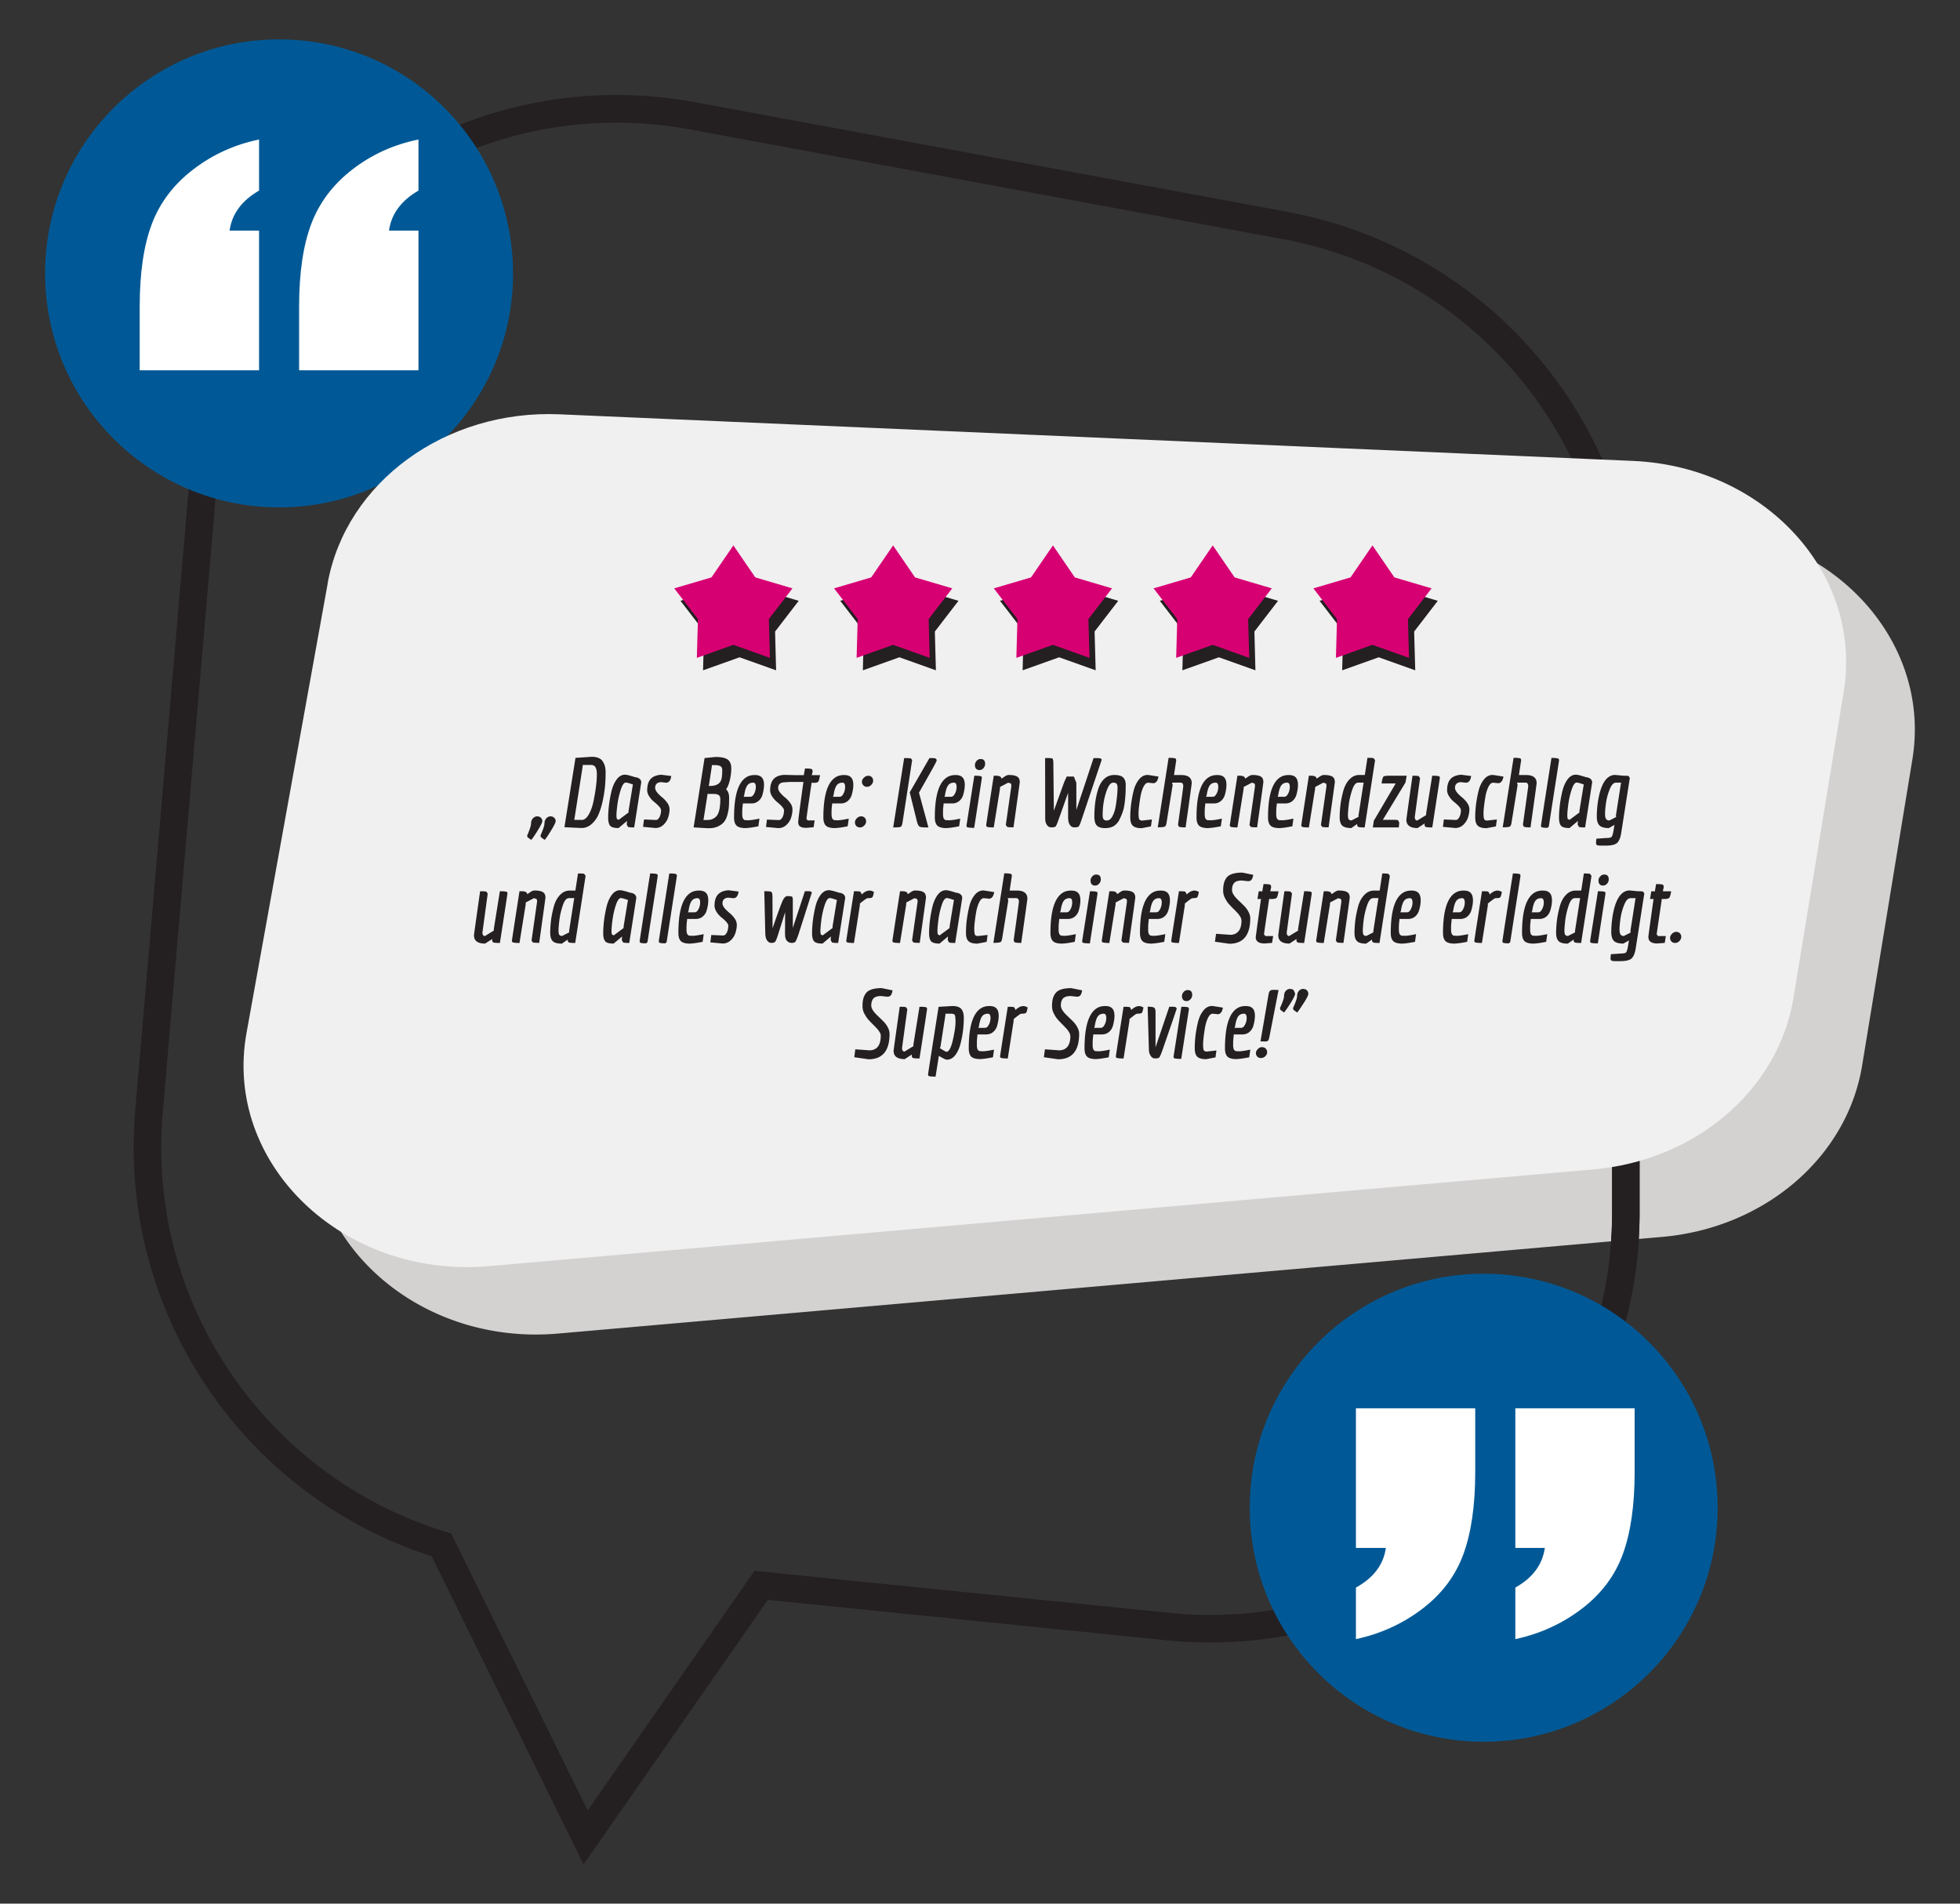
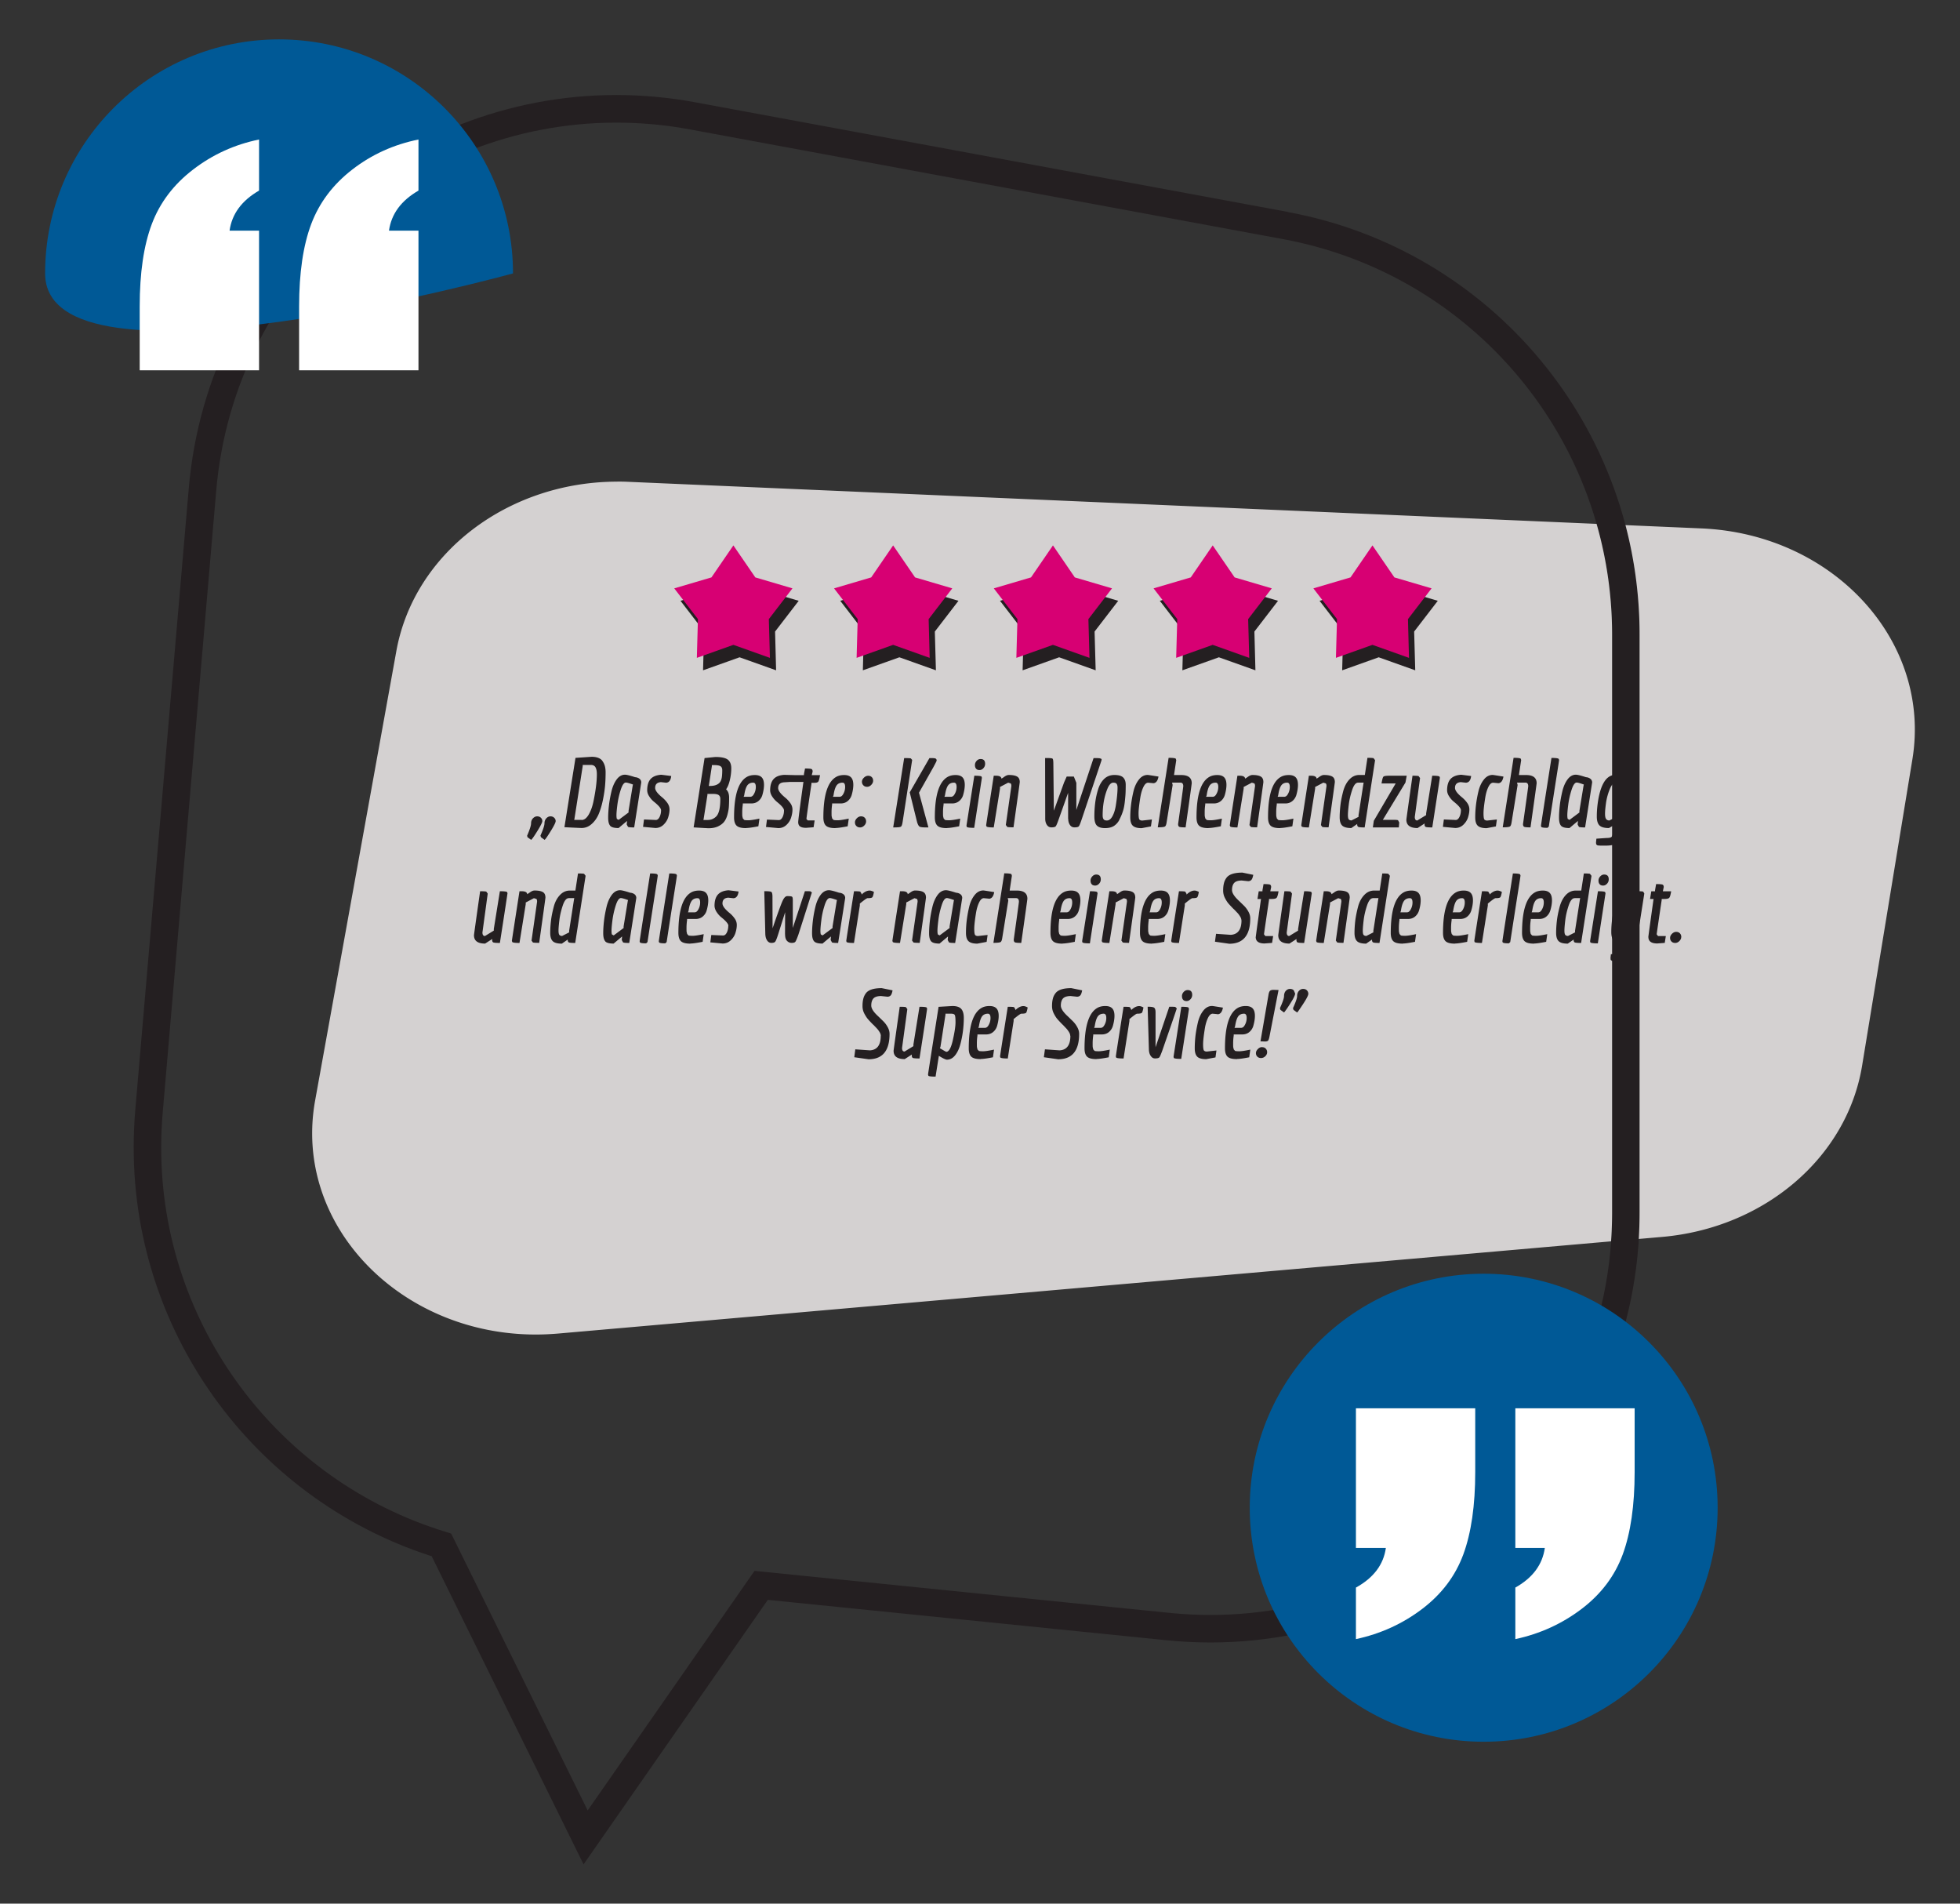
<svg xmlns="http://www.w3.org/2000/svg" id="Ebene_1" data-name="Ebene 1" viewBox="0 0 345 335">
  <rect x="0" y="0" width="345" height="335" fill="#333333" stroke="none" />
  <defs>
    <style>.cls-1{fill:#005996}.cls-2{fill:#fff}.cls-4{fill:#d70073}.cls-5{fill:#241f21}</style>
  </defs>
  <path d="m226.28 39.68.44-2.38L122.36 18c-4.66-.86-9.3-1.28-13.88-1.28-38.43 0-71.82 29.4-75.25 69.18l-9.42 109.46c-.19 2.2-.28 4.39-.28 6.57 0 33.46 22.06 62.64 53.46 72.25l.71-2.31-2.17 1.07 27.19 55.15 32.43-46.55 70.19 7.11c2.6.26 5.18.39 7.74.39 41.22 0 75.52-33.48 75.53-75.65V111.71c0-36.47-26.02-67.75-61.89-74.39l-.44 2.38-.44 2.38c33.57 6.21 57.93 35.49 57.93 69.63v101.68c0 19.75-8.02 37.43-20.88 50.21-12.86 12.77-30.53 20.6-49.81 20.6-2.39 0-4.81-.12-7.25-.37l-73.02-7.39-29.37 42.16-24.03-48.73-1-.31c-29.38-8.98-50.04-36.32-50.04-67.62 0-2.03.09-4.09.27-6.15l9.42-109.46c3.2-37.23 34.48-64.75 70.43-64.75 4.28 0 8.62.39 12.99 1.2l104.36 19.3.44-2.38Z" class="cls-5" />
  <path d="M302.34 265.33c0 22.74-18.44 41.18-41.18 41.18s-41.18-18.44-41.18-41.18 18.44-41.18 41.18-41.18 41.18 18.44 41.18 41.18" class="cls-1" />
  <path d="M108.67 84.76c-19.23 0-35.78 12.55-38.9 29.79l-14.3 79.11c-3.94 21.81 14.9 41.19 38.83 41.19 1.29 0 2.59-.06 3.91-.17l185.37-16.23c.12-1.68.18-3.38.18-5.09V111.68c0-6.73-.95-13.28-2.73-19.49l-170.45-7.4c-.64-.03-1.28-.04-1.92-.04m177.46 7.66a75.856 75.856 0 0 1 2.48 19.27v101.68c0 1.57-.05 3.12-.14 4.67l4.12-.36c18.03-1.58 32.54-14.01 35.19-30.14l8.85-53.9c3.41-20.76-13.83-39.63-37.11-40.64l-13.4-.58Z" style="fill:#d4d1d1" />
-   <path d="M281.04 92.19a70.745 70.745 0 0 1 2.72 19.49v101.68c0 1.71-.06 3.41-.18 5.09l4.88-.43c.09-1.54.14-3.1.14-4.67V111.67c0-6.63-.86-13.1-2.48-19.27l-5.08-.22Z" class="cls-5" />
-   <path d="M90.31 48.11c0 22.74-18.44 41.18-41.18 41.18S7.94 70.85 7.94 48.11 26.38 6.93 49.12 6.93 90.3 25.37 90.3 48.11" class="cls-1" />
-   <path d="m57.68 102.68-14.29 79.11c-4.15 22.98 16.99 43.28 42.73 41.02l194.37-17.02c18.03-1.58 32.54-14.01 35.19-30.14l8.85-53.9c3.41-20.76-13.83-39.63-37.11-40.64l-188.93-8.2c-20.03-.87-37.6 11.93-40.82 29.75" style="fill:#f0f0f0" />
+   <path d="M90.31 48.11S7.94 70.85 7.94 48.11 26.38 6.93 49.12 6.93 90.3 25.37 90.3 48.11" class="cls-1" />
  <path d="M52.65 65.16V53.92c0-5.89.71-10.72 2.13-14.49 1.42-3.77 3.84-6.98 7.25-9.61 3.41-2.64 7.29-4.39 11.63-5.27v8.99c-3.05 1.76-4.78 4.11-5.19 7.05h5.19v24.57H52.65Zm-28.06 0V53.92c0-5.89.71-10.72 2.13-14.49 1.42-3.77 3.85-6.98 7.29-9.61 3.44-2.64 7.3-4.39 11.59-5.27v8.99c-3.05 1.76-4.78 4.11-5.19 7.05h5.19v24.57h-21ZM287.73 247.83v11.24c0 5.84-.7 10.66-2.09 14.46-1.4 3.8-3.81 7-7.25 9.61-3.44 2.61-7.32 4.38-11.66 5.31v-9.07c3.05-1.71 4.78-4.03 5.19-6.98h-5.19v-24.57h21.01Zm-28.06 0v11.24c0 5.84-.7 10.66-2.09 14.46-1.4 3.8-3.81 7-7.25 9.61-3.44 2.61-7.32 4.38-11.66 5.31v-9.07c3.1-1.71 4.86-4.03 5.27-6.98h-5.27v-24.57h21Z" class="cls-2" />
  <path d="M95.13 147.05c.47-1.07.71-1.79.71-2.15s.11-.66.32-.89c.21-.23.46-.35.73-.35s.49.08.66.25c.17.16.26.36.26.59s-.3.84-.91 1.82c-.61.98-.96 1.47-1.05 1.47l-.63-.46-.09-.29Zm-2.34 0c.46-1.07.69-1.79.69-2.15s.11-.66.33-.89c.22-.23.47-.35.74-.35s.49.08.66.25c.17.16.25.36.25.59s-.31.84-.92 1.82c-.61.98-.97 1.47-1.06 1.47l-.63-.46-.07-.29ZM102.38 144.3c.46 0 .88-.32 1.25-.96.37-.64.65-1.42.84-2.35.39-1.89.59-3.46.59-4.73 0-.54-.08-.95-.24-1.23-.16-.28-.43-.42-.83-.42h-1.42v.2l-1.47 9.38-.04.09h1.32Zm3.66-10.37c.37.48.56 1.14.56 1.97s-.03 1.64-.1 2.41c-.07.77-.2 1.62-.39 2.53-.19.91-.44 1.72-.73 2.42-.3.7-.71 1.29-1.24 1.75-.52.47-1.12.7-1.79.7-.06 0-1.06-.04-3-.14l1.95-12.2 2.83-.19c.9 0 1.54.24 1.91.72M110.17 137.71c-.34 0-.64.44-.92 1.31-.28.88-.47 1.75-.58 2.61s-.16 1.47-.16 1.81.03.57.08.68l.31.16 1.74-1.3v-.29l.73-4.44.05-.19c-.67-.24-1.08-.35-1.26-.35m-2.75 7.61c-.24-.27-.36-.75-.36-1.43s.05-1.41.14-2.18c.09-.77.24-1.59.44-2.44.2-.85.51-1.55.92-2.11.41-.55.9-.83 1.46-.83.3 0 .9.15 1.78.44.31.02.57.12.78.28.2.16.3.38.3.65 0 .01-.41 2.65-1.24 7.91-.57 0-.92-.03-1.08-.09l-.23-.41v-.08l.05-.56-1.49 1.25c-.76 0-1.26-.14-1.49-.41M116.36 142.59c0-.33-.4-.81-1.2-1.46a3.75 3.75 0 0 1-.84-.92c-.26-.37-.39-.74-.4-1.12 0-.89.2-1.56.61-2.01.41-.44 1.04-.69 1.88-.74l1.74.22c-.09.77-.39 1.16-.91 1.18l-.9-.1c-.68.05-1.02.38-1.02 1.02 0 .44.42 1 1.26 1.68.31.26.61.57.87.93.26.36.4.75.4 1.18s-.08.88-.23 1.37c-.15.49-.43.93-.82 1.31-.39.38-.87.58-1.44.58l-2.17-.2.17-1.3 2.1.09c.26-.01.47-.19.64-.53.17-.35.26-.74.26-1.18M124.99 138.31c.73 0 1.28-.18 1.64-.54.27-.27.43-.73.47-1.39.02-.23.03-.51.03-.85s-.11-.57-.32-.7c-.22-.13-.61-.19-1.19-.19h-.32v.2l-.52 3.39-.03.08h.24Zm-.47 5.99c.41 0 .76-.08 1.05-.25.29-.16.52-.36.67-.58.15-.23.27-.52.36-.88.12-.51.19-1.17.19-1.98 0-.32-.09-.55-.28-.69-.19-.14-.52-.21-1.01-.21h-.98v.2l-.68 4.3-.04.09h.71Zm3.6-10.61c.4.32.6.83.6 1.52s-.09 1.39-.26 2.1c-.17.71-.39 1.24-.66 1.59.36.32.54.81.54 1.48s-.02 1.22-.05 1.64c-.03.42-.12.88-.26 1.39-.14.51-.34.92-.59 1.23s-.6.57-1.06.79c-.46.21-1.01.32-1.65.32-.17 0-1.05-.05-2.64-.15l1.93-12.2 1.9-.19c1.06 0 1.79.16 2.2.48M132.04 140.22c.25 0 .45-.13.61-.39.26-.41.39-.86.39-1.35s-.15-.75-.46-.75c-.48 0-.84.18-1.07.53-.23.36-.4.92-.51 1.69l-.1.27h1.14Zm-.73 5.51c-.79 0-1.34-.14-1.64-.42-.3-.28-.46-.77-.46-1.46 0-3.93.76-6.31 2.29-7.15.36-.2.82-.31 1.37-.31s.96.14 1.22.42c.26.28.39.71.39 1.31 0 .54-.1 1.15-.3 1.83-.13.42-.37.76-.7 1.03-.33.27-.75.41-1.24.41h-1.49v.19c-.07.5-.1.94-.1 1.32s0 .64.02.75l.09.38.24.26c.11.04.36.06.75.06s1.02-.1 1.93-.29l-.19 1.35c-1.02.2-1.73.3-2.15.3M140.81 145.43c-.21-.17-.31-.43-.31-.75s.3-2.67.91-7.01l.03-.07h-2.32l-1.13.07c-.68.05-1.02.38-1.02 1.02 0 .44.42 1 1.25 1.68.32.26.61.57.87.93.27.36.4.75.4 1.18s-.08.88-.23 1.37c-.15.49-.42.93-.82 1.31-.4.38-.88.57-1.44.57l-2.17-.2.17-1.3 2.1.09c.26-.01.48-.19.65-.53.17-.35.25-.74.25-1.18 0-.33-.4-.81-1.2-1.46-.3-.24-.58-.54-.84-.92-.25-.37-.39-.74-.4-1.12 0-.89.2-1.56.61-2.01.41-.45 1.03-.69 1.88-.74l1.98.05h1.48v-.19l.19-.98c.57 0 .94.03 1.1.08.16.05.24.21.24.47l-.12.47-.04.15h1.46c-.1.61-.2.99-.3 1.13-.1.15-.34.22-.73.22h-.48v.19c-.59 3.95-.88 6.01-.88 6.18l.24.25h1.2l-.18 1.2-1.32.1c-.51 0-.87-.09-1.08-.26M147.76 140.22c.25 0 .45-.13.61-.39.26-.41.39-.86.39-1.35s-.15-.75-.46-.75c-.48 0-.84.18-1.07.53-.23.36-.4.92-.51 1.69l-.1.27h1.14Zm-.73 5.51c-.79 0-1.34-.14-1.64-.42-.3-.28-.46-.77-.46-1.46 0-3.93.76-6.31 2.29-7.15.36-.2.82-.31 1.37-.31s.96.14 1.22.42c.26.28.39.71.39 1.31 0 .54-.1 1.15-.3 1.83-.14.42-.37.76-.7 1.03-.33.27-.75.41-1.24.41h-1.49v.19c-.07.5-.1.94-.1 1.32s0 .64.02.75l.09.38.24.26c.11.04.36.06.75.06s1.02-.1 1.93-.29l-.19 1.35c-1.02.2-1.73.3-2.15.3M153.69 137.38c0 .27-.11.51-.33.74-.22.23-.46.34-.73.34s-.49-.08-.65-.25c-.17-.17-.26-.38-.26-.64s.12-.5.35-.72c.23-.22.48-.33.75-.33s.47.08.63.24c.16.16.24.37.24.64m-1.24 7.15c0 .27-.11.51-.33.73-.22.22-.46.33-.73.33s-.48-.08-.65-.25c-.17-.17-.25-.38-.25-.64s.11-.49.33-.72c.22-.22.47-.34.74-.34s.49.08.65.25c.16.16.24.38.24.64M163.04 145.61c-.6 0-.98-.04-1.15-.13-.17-.08-.32-.35-.46-.79l-1.3-5.25 3.47-6.03h.2c.3 0 .52 0 .63.02.3.02.44.16.44.41 0 .08-.2.47-.59 1.19l-2.52 4.47 1.66 6.11h-.37Zm-5.47 0h-.35l1.93-12.2h.29c.43 0 .72.02.88.05l.24.27s-.56 3.66-1.68 10.91c-.07.45-.16.73-.29.82-.12.1-.46.14-1.02.14M167.38 140.22c.25 0 .45-.13.61-.39.26-.41.39-.86.39-1.35s-.15-.75-.46-.75c-.48 0-.84.18-1.07.53-.23.36-.4.92-.51 1.69l-.1.27h1.14Zm-.73 5.51c-.79 0-1.34-.14-1.64-.42-.3-.28-.46-.77-.46-1.46 0-3.93.76-6.31 2.29-7.15.36-.2.82-.31 1.37-.31s.96.14 1.22.42c.26.28.39.71.39 1.31 0 .54-.1 1.15-.3 1.83-.13.42-.37.76-.7 1.03-.33.27-.75.41-1.24.41h-1.49v.19c-.07.5-.1.94-.1 1.32s0 .64.02.75l.09.38.24.26c.11.04.36.06.75.06s1.03-.1 1.93-.29l-.19 1.35c-1.02.2-1.73.3-2.15.3M173.1 135.19c-.2.22-.43.32-.69.32s-.47-.08-.6-.24c-.14-.16-.2-.37-.2-.64s.1-.51.29-.73c.2-.22.43-.33.7-.33.53 0 .8.28.8.85 0 .29-.1.55-.3.76m-.27 1.72-1.35 8.78c-.78 0-1.22-.06-1.31-.17l-.05-.19.02-.17 1.36-8.64c.76 0 1.18.05 1.27.15l.07.24ZM177.04 145.2l.98-6.86c0-.24-.04-.4-.13-.48l-.43-.13-1.44.76v.29l-1.1 6.83c-.77 0-1.19-.06-1.27-.17l-.07-.19c0-.08.45-2.99 1.34-8.74h.39c.62 0 .94.17.97.52l.37-.24c.35-.27.65-.41.9-.41.67 0 1.16.09 1.47.27.32.18.48.51.48.98 0 .09-.37 2.75-1.1 7.96-.55 0-.92-.02-1.09-.06l-.26-.35ZM188.01 144.08v-4.56l-1.65 4.64c-.25.72-.43 1.14-.54 1.26-.11.12-.37.18-.76.18-.44 0-.76-.26-.96-.78-.08-.22-.12-.46-.12-.75l-.02-10.67h.44c.5 0 .79.04.87.11.09.07.13.33.14.77l.09 8.39 1.8-4.98.46-1.03h1.26l.44 1.1v4.78l3.03-9.13h.64l.38.02.3.08.1.12-.03.2-3.47 10.33c-.24.72-.41 1.14-.52 1.26-.11.12-.37.18-.78.18-.44 0-.76-.26-.96-.78-.08-.22-.12-.46-.12-.75M194.84 144.39c.37 0 .7-.25.97-.74s.46-1.09.58-1.8c.22-1.35.32-2.43.32-3.24 0-.32-.06-.54-.17-.68-.11-.14-.3-.2-.58-.2-.41 0-.76.39-1.07 1.17-.53 1.34-.8 2.87-.8 4.59 0 .32.06.54.17.69.11.14.3.21.58.21m2.19-.11c-.24.46-.57.81-.96 1.07-.4.25-.92.38-1.57.38s-1.12-.15-1.42-.44c-.3-.29-.45-.84-.45-1.64s.05-1.59.15-2.39c.1-.8.27-1.58.51-2.35s.59-1.38 1.07-1.84c.48-.46 1.08-.69 1.8-.69s1.23.14 1.53.43c.3.29.46.72.46 1.29s-.01 1.08-.03 1.5c-.02.42-.07.95-.14 1.57-.07.62-.18 1.18-.35 1.67-.16.49-.37.97-.61 1.42M202.95 137.82l-.85-.08c-.31 0-.59.25-.83.74s-.42 1.09-.54 1.79c-.21 1.3-.32 2.24-.32 2.84s.05.96.14 1.09c.1.13.27.2.52.2l1.69-.19-.17 1.22-1.64.31c-.74 0-1.26-.15-1.56-.44-.3-.29-.44-.78-.44-1.47s.04-1.4.13-2.15.23-1.55.43-2.4c.2-.85.52-1.54.96-2.09.43-.55.95-.82 1.55-.82.08 0 .71.1 1.9.29-.14.78-.46 1.17-.96 1.17M207.04 133.8l-.39 2.59h1.26c1.24 0 1.86.48 1.86 1.44 0 .1-.36 2.69-1.08 7.77-.58 0-.94-.03-1.09-.09-.15-.06-.23-.22-.23-.49.61-4.34.91-6.56.91-6.66 0-.43-.17-.64-.51-.64h-1.46l.1.42-1.05 6.5c-.06.45-.16.72-.31.81-.15.09-.57.14-1.26.14l1.91-12.23c.78 0 1.2.06 1.27.17l.07.25ZM213.44 140.22c.25 0 .45-.13.61-.39.26-.41.39-.86.39-1.35s-.15-.75-.46-.75c-.48 0-.84.18-1.07.53-.23.36-.4.92-.51 1.69l-.1.27h1.14Zm-.73 5.51c-.79 0-1.34-.14-1.64-.42-.3-.28-.46-.77-.46-1.46 0-3.93.76-6.31 2.29-7.15.36-.2.82-.31 1.37-.31s.96.14 1.22.42c.26.28.39.71.39 1.31 0 .54-.1 1.15-.3 1.83-.14.42-.37.76-.7 1.03-.33.27-.75.41-1.24.41h-1.49v.19c-.07.5-.1.94-.1 1.32s0 .64.02.75l.09.38.24.26c.11.04.36.06.75.06s1.03-.1 1.93-.29l-.19 1.35c-1.02.2-1.73.3-2.15.3M219.93 145.2l.98-6.86c0-.24-.04-.4-.13-.48l-.43-.13-1.44.76v.29l-1.1 6.83c-.77 0-1.19-.06-1.27-.17l-.07-.19c0-.08.45-2.99 1.34-8.74h.39c.62 0 .94.17.97.52l.37-.24c.35-.27.65-.41.9-.41.67 0 1.16.09 1.47.27.32.18.47.51.47.98 0 .09-.37 2.75-1.1 7.96-.55 0-.92-.02-1.1-.06l-.26-.35ZM226.03 140.22c.25 0 .45-.13.61-.39.26-.41.39-.86.39-1.35s-.15-.75-.46-.75c-.48 0-.84.18-1.07.53-.23.36-.4.92-.51 1.69l-.1.27h1.14Zm-.73 5.51c-.79 0-1.34-.14-1.64-.42-.3-.28-.46-.77-.46-1.46 0-3.93.76-6.31 2.29-7.15.36-.2.82-.31 1.37-.31s.96.14 1.22.42c.26.28.39.71.39 1.31 0 .54-.1 1.15-.3 1.83-.14.42-.37.76-.7 1.03-.33.27-.75.41-1.24.41h-1.49v.19c-.07.5-.1.94-.1 1.32s0 .64.02.75l.09.38.24.26c.11.04.36.06.75.06s1.03-.1 1.93-.29l-.19 1.35c-1.02.2-1.73.3-2.15.3M232.51 145.2l.98-6.86c0-.24-.04-.4-.13-.48l-.43-.13-1.44.76v.29l-1.1 6.83c-.77 0-1.19-.06-1.27-.17l-.07-.19c0-.08.45-2.99 1.34-8.74h.39c.62 0 .94.17.97.52l.37-.24c.35-.27.65-.41.9-.41.67 0 1.16.09 1.47.27.32.18.47.51.47.98 0 .09-.37 2.75-1.1 7.96-.55 0-.92-.02-1.1-.06l-.26-.35ZM239.05 137.73c-.41 0-.76.44-1.05 1.31-.29.88-.49 1.73-.59 2.57-.1.83-.15 1.44-.15 1.82s.05.63.14.75c.09.12.25.19.49.2l1.24-.63v-.29l.88-5.66.04-.08h-.98Zm2.99-3.95s-.61 3.95-1.83 11.83c-.57 0-.93-.03-1.08-.08-.16-.05-.24-.21-.24-.47l.02-.07-1.05.73c-.77 0-1.3-.15-1.6-.43-.3-.29-.45-.78-.45-1.47s.05-1.42.14-2.18c.09-.76.26-1.55.48-2.4.23-.84.58-1.53 1.08-2.06.49-.53 1.08-.8 1.75-.8h.98l.46-3.02c.53 0 .89.02 1.07.06l.27.35ZM244.34 136.51h3.27l-.22 1.2-3.98 6.56h1.78c.45 0 .75.02.89.07l.21.39c0 .06-.02.35-.07.88h-4.57l.17-1.17 3.85-6.57h-2.49c.11-.68.22-1.07.32-1.18.1-.11.38-.17.85-.17M253.38 136.66l.07.19c0 .07-.45 2.99-1.34 8.76-.59 0-.96-.03-1.12-.08-.16-.05-.24-.2-.24-.45l.02-.17-1.25.81c-1.31 0-1.97-.49-1.97-1.47 0-.09.36-2.67 1.08-7.74.54 0 .9.02 1.07.06l.26.35-.93 6.84c0 .42.15.63.44.63l1.56-.95v-.29l1.07-6.64c.76 0 1.18.05 1.27.15M257.16 142.59c0-.33-.4-.81-1.2-1.46a3.75 3.75 0 0 1-.84-.92c-.26-.37-.39-.74-.4-1.12 0-.89.2-1.56.61-2.01.41-.44 1.04-.69 1.88-.74l1.74.22c-.09.77-.4 1.16-.92 1.18l-.9-.1c-.68.05-1.02.38-1.02 1.02 0 .44.42 1 1.26 1.68.31.26.61.57.87.93.26.36.4.75.4 1.18s-.08.88-.23 1.37c-.15.49-.43.93-.82 1.31-.39.38-.87.58-1.44.58l-2.17-.2.17-1.3 2.1.09c.26-.01.47-.19.64-.53.17-.35.26-.74.26-1.18M263.67 137.82l-.85-.08c-.31 0-.59.25-.83.74s-.42 1.09-.54 1.79c-.21 1.3-.32 2.24-.32 2.84s.05.96.14 1.09c.1.13.27.2.52.2l1.69-.19-.17 1.22-1.64.31c-.74 0-1.26-.15-1.56-.44-.3-.29-.44-.78-.44-1.47s.04-1.4.13-2.15.23-1.55.43-2.4c.2-.85.52-1.54.96-2.09.43-.55.95-.82 1.55-.82.08 0 .71.1 1.9.29-.14.78-.46 1.17-.96 1.17M267.75 133.8l-.39 2.59h1.26c1.24 0 1.86.48 1.86 1.44 0 .1-.36 2.69-1.08 7.77-.58 0-.94-.03-1.09-.09-.15-.06-.23-.22-.23-.49.61-4.34.92-6.56.92-6.66 0-.43-.17-.64-.51-.64h-1.46l.1.42-1.05 6.5c-.06.45-.16.72-.31.81-.15.09-.57.14-1.26.14l1.91-12.23c.78 0 1.2.06 1.27.17l.07.25ZM271.29 145.51l-.05-.19c0-.08.61-4.06 1.85-11.94.76 0 1.18.06 1.27.17l.07.19c0 .06-.11.81-.34 2.26-.23 1.45-.72 4.6-1.47 9.46l-.24.22c-.66 0-1.02-.06-1.08-.17M277.54 137.71c-.34 0-.64.44-.92 1.31-.28.88-.47 1.75-.58 2.61-.11.86-.16 1.47-.16 1.81s.03.57.08.68l.31.16 1.74-1.3v-.29l.73-4.44.05-.19c-.67-.24-1.08-.35-1.26-.35m-2.75 7.61c-.24-.27-.36-.75-.36-1.43s.05-1.41.14-2.18c.09-.77.24-1.59.44-2.44.2-.85.51-1.55.92-2.11.41-.55.9-.83 1.46-.83.31 0 .9.15 1.78.44.31.02.57.12.78.28.2.16.31.38.31.65 0 .01-.41 2.65-1.24 7.91-.57 0-.92-.03-1.08-.09l-.23-.41v-.08l.05-.56-1.49 1.25c-.76 0-1.26-.14-1.49-.41M284.44 137.73c-.42 0-.79.39-1.1 1.18-.32.78-.53 1.58-.65 2.39-.11.81-.17 1.44-.17 1.89s.06.76.18.93c.12.17.31.26.58.27l1.19-.61-.03-.31.88-5.61.05-.13h-.93Zm-1.8 11.08h-.73c-.39 0-.63-.02-.75-.06l-.2-.17-.03-.33.07-.66 1.74-.12c.51 0 .82-.07.94-.21.12-.14.23-.5.33-1.08l.17-1.02-.98.56c-.8 0-1.36-.16-1.67-.47-.31-.32-.46-.84-.46-1.57s.05-1.48.15-2.24c.28-2.12.81-3.58 1.57-4.39.44-.45.94-.68 1.51-.68l.2.02 1.27.12c.48 0 .79.02.92.07l.19.32-.02.14-1.48 9.45c-.13.89-.38 1.5-.72 1.83-.35.33-1.03.49-2.04.49M89.26 156.99l.07.19c0 .07-.44 2.99-1.34 8.76-.59 0-.96-.03-1.12-.08-.16-.05-.24-.2-.24-.45l.02-.17-1.26.81c-1.31 0-1.96-.49-1.96-1.47 0-.09.36-2.67 1.08-7.74.54 0 .9.02 1.08.06l.26.35-.93 6.84c0 .42.15.63.44.63l1.56-.95v-.29l1.07-6.64c.76 0 1.18.05 1.27.15M93.56 165.53l.98-6.86c0-.24-.04-.4-.13-.48l-.43-.13-1.44.76v.29l-1.1 6.83c-.77 0-1.19-.06-1.27-.17l-.07-.19c0-.08.45-2.99 1.34-8.74h.39c.62 0 .94.17.97.52l.37-.24c.35-.27.65-.41.9-.41.67 0 1.16.09 1.47.27.32.18.47.51.47.98 0 .09-.37 2.74-1.1 7.96-.55 0-.92-.02-1.1-.06l-.26-.35ZM100.1 158.06c-.41 0-.76.44-1.05 1.31-.29.88-.49 1.73-.59 2.57-.1.84-.15 1.44-.15 1.82s.05.63.14.75c.09.12.25.19.49.2l1.24-.63v-.29l.88-5.66.04-.08h-.98Zm2.98-3.95s-.61 3.95-1.83 11.83c-.57 0-.93-.03-1.08-.08-.16-.05-.24-.21-.24-.46l.02-.07-1.05.73c-.77 0-1.3-.14-1.6-.43-.3-.29-.45-.78-.45-1.47s.05-1.42.14-2.18c.09-.76.26-1.55.48-2.4s.58-1.53 1.08-2.06c.49-.53 1.08-.8 1.75-.8h.98l.46-3.01c.53 0 .89.02 1.07.06l.27.35ZM109.3 158.04c-.34 0-.64.44-.92 1.31-.28.88-.47 1.75-.58 2.61-.11.86-.16 1.47-.16 1.81s.03.57.08.68l.31.16 1.74-1.3v-.29l.73-4.44.05-.19c-.67-.24-1.08-.35-1.26-.35m-2.75 7.61c-.24-.27-.36-.75-.36-1.43s.05-1.41.14-2.18c.09-.77.24-1.59.44-2.44.2-.85.51-1.55.92-2.11.41-.55.9-.83 1.46-.83.3 0 .9.15 1.78.44.31.02.57.12.78.28.2.16.3.38.3.65 0 .01-.41 2.65-1.24 7.91-.57 0-.92-.03-1.08-.09l-.23-.41v-.08l.05-.56-1.49 1.25c-.76 0-1.26-.13-1.49-.41M112.64 165.84l-.05-.19c0-.08.61-4.06 1.85-11.94.76 0 1.18.06 1.27.17l.07.19c0 .06-.11.81-.34 2.26-.23 1.45-.72 4.6-1.47 9.46l-.24.22c-.65 0-1.02-.06-1.08-.17M116.01 165.84l-.05-.19c0-.08.62-4.06 1.85-11.94.76 0 1.18.06 1.27.17l.07.19c0 .06-.11.81-.34 2.26-.23 1.45-.72 4.6-1.47 9.46l-.24.22c-.66 0-1.02-.06-1.08-.17M122.24 160.55c.25 0 .45-.13.61-.39.26-.41.39-.86.39-1.35s-.15-.75-.46-.75c-.48 0-.84.18-1.07.53-.23.36-.4.92-.51 1.69l-.1.27h1.14Zm-.73 5.51c-.79 0-1.34-.14-1.64-.42-.3-.28-.46-.77-.46-1.46 0-3.93.76-6.31 2.28-7.15.36-.2.82-.31 1.37-.31s.96.14 1.22.42c.26.28.39.71.39 1.31 0 .54-.1 1.15-.3 1.83-.13.42-.37.76-.7 1.03-.33.27-.75.41-1.24.41h-1.49v.19c-.07.5-.1.94-.1 1.32s0 .64.02.75l.09.38.24.26c.11.04.36.06.75.06s1.03-.1 1.93-.29l-.19 1.35c-1.02.2-1.73.3-2.15.3M128.21 162.92c0-.33-.4-.81-1.2-1.46-.31-.24-.58-.54-.84-.92-.25-.37-.38-.74-.4-1.12 0-.89.2-1.56.61-2.01.41-.44 1.03-.69 1.88-.74l1.74.22c-.09.77-.4 1.16-.91 1.18l-.9-.1c-.68.05-1.02.38-1.02 1.02 0 .44.42 1 1.25 1.68.32.26.61.57.87.93.27.36.4.75.4 1.18s-.08.88-.23 1.37c-.15.49-.42.93-.82 1.31-.39.38-.88.58-1.44.58l-2.17-.2.17-1.3 2.1.09c.26-.01.47-.19.64-.53.17-.35.25-.74.25-1.18M138.18 164.41l.02-3.88-1.25 3.96c-.22.69-.39 1.1-.51 1.24-.12.14-.35.2-.66.2-.42 0-.73-.26-.93-.78-.08-.21-.12-.46-.14-.75l-.18-7.57c.7 0 1.11.04 1.24.13.13.09.2.37.2.86l.02 5.54c.89-2.6 1.47-4.19 1.74-4.78.26-.59.54-.88.84-.88.46 0 .74.03.84.1.1.07.14.28.14.64v4.86l2.13-6.47h.39c.23 0 .42.01.59.03l.25.19-.26.8c-.58 1.82-1.28 4.03-2.12 6.64-.26.72-.44 1.14-.55 1.26-.11.12-.32.18-.63.18s-.58-.11-.81-.35c-.23-.23-.35-.62-.35-1.18M146.06 158.04c-.34 0-.65.44-.92 1.31-.28.88-.47 1.75-.57 2.61-.11.86-.16 1.47-.16 1.81s.03.57.08.68l.31.16 1.75-1.3v-.29l.73-4.44.05-.19c-.67-.24-1.08-.35-1.25-.35m-2.78 7.61c-.24-.27-.36-.75-.36-1.43s.05-1.41.14-2.18c.09-.77.24-1.59.44-2.44.2-.85.51-1.55.92-2.11.41-.55.9-.83 1.47-.83.3 0 .9.15 1.78.44.32.02.58.12.78.28.2.16.3.38.3.65 0 .01-.41 2.65-1.24 7.91-.57 0-.92-.03-1.08-.09l-.23-.41v-.08l.05-.56-1.49 1.25c-.76 0-1.25-.13-1.49-.41M149.01 165.77l-.05-.19c0-.08.45-2.99 1.36-8.74.59 0 .96.02 1.11.07l.23.39v.13c.47-.47.95-.71 1.42-.71.19 0 .44.08.75.24-.09.53-.19.85-.29.95-.1.1-.38.15-.83.15-.14 0-.59.32-1.36.95v.34l-1.03 6.59c-.78 0-1.21-.06-1.3-.17M160.54 165.53l.98-6.86c0-.24-.04-.4-.13-.48l-.43-.13-1.44.76v.29l-1.1 6.83c-.77 0-1.19-.06-1.27-.17l-.07-.19c0-.08.45-2.99 1.34-8.74h.39c.62 0 .94.17.97.52l.37-.24c.35-.27.65-.41.9-.41.67 0 1.16.09 1.47.27.32.18.47.51.47.98 0 .09-.37 2.74-1.1 7.96-.55 0-.92-.02-1.09-.06l-.26-.35ZM166.66 158.04c-.34 0-.65.44-.92 1.31-.28.88-.47 1.75-.57 2.61-.11.86-.16 1.47-.16 1.81s.03.57.08.68l.31.16 1.75-1.3v-.29l.73-4.44.05-.19c-.67-.24-1.08-.35-1.25-.35m-2.78 7.61c-.24-.27-.36-.75-.36-1.43s.05-1.41.14-2.18c.09-.77.24-1.59.44-2.44.2-.85.51-1.55.92-2.11.41-.55.9-.83 1.47-.83.3 0 .9.15 1.78.44.32.02.58.12.78.28.2.16.3.38.3.65 0 .01-.41 2.65-1.24 7.91-.57 0-.92-.03-1.08-.09l-.23-.41v-.08l.05-.56-1.49 1.25c-.76 0-1.25-.13-1.49-.41M174.03 158.14l-.85-.08c-.32 0-.59.25-.83.74s-.42 1.09-.54 1.79c-.21 1.3-.32 2.24-.32 2.84s.05.96.14 1.09c.09.13.27.2.52.2l1.69-.19-.17 1.22-1.64.31c-.74 0-1.27-.15-1.56-.44-.3-.29-.44-.78-.44-1.46s.04-1.4.13-2.15.23-1.55.43-2.4c.2-.85.52-1.54.96-2.09.43-.55.95-.82 1.55-.82.08 0 .71.1 1.9.29-.13.78-.46 1.17-.96 1.17M178.11 154.13l-.39 2.59h1.26c1.24 0 1.86.48 1.86 1.44 0 .1-.36 2.69-1.08 7.77-.58 0-.94-.03-1.09-.09-.15-.06-.23-.22-.23-.49.61-4.34.91-6.56.91-6.66 0-.43-.17-.64-.51-.64h-1.46l.1.42-1.05 6.5c-.06.45-.16.72-.31.81-.15.09-.57.14-1.26.14l1.91-12.23c.78 0 1.2.06 1.27.17l.07.25ZM187.73 160.55c.25 0 .45-.13.61-.39.26-.41.39-.86.39-1.35s-.15-.75-.46-.75c-.48 0-.84.18-1.07.53-.23.36-.4.92-.51 1.69l-.1.27h1.14Zm-.73 5.51c-.79 0-1.34-.14-1.64-.42-.3-.28-.46-.77-.46-1.46 0-3.93.76-6.31 2.29-7.15.36-.2.82-.31 1.37-.31s.96.14 1.22.42c.26.28.39.71.39 1.31 0 .54-.1 1.15-.3 1.83-.13.42-.37.76-.7 1.03-.33.27-.75.41-1.24.41h-1.49v.19c-.07.5-.1.94-.1 1.32s0 .64.02.75l.09.38.24.26c.11.04.36.06.75.06s1.02-.1 1.93-.29l-.19 1.35c-1.02.2-1.73.3-2.15.3M193.45 155.52c-.2.22-.43.32-.69.32s-.47-.08-.6-.24c-.14-.16-.2-.37-.2-.64s.1-.51.3-.73c.2-.22.43-.33.7-.33.53 0 .8.28.8.85 0 .29-.1.55-.3.76m-.27 1.72-1.35 8.78c-.78 0-1.22-.06-1.31-.17l-.05-.19.02-.17 1.36-8.64c.76 0 1.18.05 1.27.15l.07.24ZM197.39 165.53l.98-6.86c0-.24-.04-.4-.13-.48l-.43-.13-1.44.76v.29l-1.1 6.83c-.77 0-1.19-.06-1.27-.17l-.07-.19c0-.08.45-2.99 1.34-8.74h.39c.62 0 .94.17.96.52l.37-.24c.35-.27.65-.41.9-.41.67 0 1.16.09 1.47.27.32.18.47.51.47.98 0 .09-.37 2.74-1.1 7.96-.55 0-.92-.02-1.09-.06l-.26-.35ZM203.49 160.55c.25 0 .45-.13.61-.39.26-.41.39-.86.39-1.35s-.15-.75-.46-.75c-.49 0-.84.18-1.07.53-.23.36-.39.92-.51 1.69l-.1.27h1.13Zm-.73 5.51c-.79 0-1.34-.14-1.64-.42-.3-.28-.46-.77-.46-1.46 0-3.93.76-6.31 2.29-7.15.36-.2.82-.31 1.37-.31s.96.14 1.22.42c.26.28.39.71.39 1.31 0 .54-.1 1.15-.3 1.83-.14.42-.37.76-.7 1.03-.33.27-.75.41-1.24.41h-1.49v.19c-.07.5-.1.94-.1 1.32s0 .64.02.75l.09.38.24.26c.11.04.36.06.74.06s1.03-.1 1.93-.29l-.19 1.35c-1.02.2-1.73.3-2.15.3M206.21 165.77l-.05-.19c0-.08.45-2.99 1.36-8.74.59 0 .96.02 1.11.07l.23.39v.13c.47-.47.95-.71 1.42-.71.19 0 .44.08.74.24-.09.53-.19.85-.29.95-.1.1-.38.15-.83.15-.14 0-.59.32-1.35.95v.34l-1.03 6.59c-.78 0-1.21-.06-1.3-.17M218.51 161.94c0-.19-.07-.41-.22-.65-.15-.24-.29-.44-.43-.59-.14-.15-.37-.39-.69-.72v.02c-.41-.42-.71-.74-.92-.98-.21-.24-.42-.57-.63-.98-.22-.42-.32-.86-.32-1.33s.04-.88.13-1.24c.08-.36.24-.7.46-1 .45-.61 1.39-.91 2.8-.91l1.91.39c-.08.44-.19.74-.33.89-.14.15-.33.23-.57.23l-1.13-.12c-.65.01-1.1.16-1.35.45-.24.29-.36.7-.36 1.23 0 .5.38 1.1 1.13 1.81.32.3.63.61.95.92.32.31.58.66.8 1.06.22.4.33.79.33 1.19 0 2.97-1.23 4.46-3.69 4.47l-2.52-.36.19-1.39 2.58.18c1.26-.07 1.9-.92 1.9-2.56M221.04 164.89c0-.07.3-2.28.91-6.62l.03-.07h-.64l.22-1.35h.66v-.19l.19-1.08c.57 0 .94.03 1.1.08.16.05.24.21.24.46l-.12.58-.03.15h1.45c-.1.61-.21.99-.33 1.13-.12.15-.41.22-.87.22h-.48v.19c-.59 3.95-.88 5.96-.88 6.03l.24.31h1.37l-.19 1.2-1.32.1c-1.04 0-1.56-.38-1.56-1.14M230.83 156.99l.07.19c0 .07-.45 2.99-1.34 8.76-.59 0-.96-.03-1.12-.08-.16-.05-.24-.2-.24-.45l.02-.17-1.25.81c-1.31 0-1.97-.49-1.97-1.47 0-.09.36-2.67 1.08-7.74.54 0 .9.02 1.08.06l.26.35-.93 6.84c0 .42.15.63.44.63l1.56-.95v-.29l1.07-6.64c.76 0 1.18.05 1.27.15M235.13 165.53l.98-6.86c0-.24-.04-.4-.13-.48l-.43-.13-1.44.76v.29l-1.1 6.83c-.77 0-1.19-.06-1.27-.17l-.07-.19c0-.08.45-2.99 1.34-8.74h.39c.62 0 .94.17.97.52l.37-.24c.35-.27.65-.41.9-.41.67 0 1.16.09 1.47.27.32.18.47.51.47.98 0 .09-.37 2.74-1.1 7.96-.55 0-.92-.02-1.09-.06l-.26-.35ZM241.67 158.06c-.41 0-.76.44-1.05 1.31-.29.88-.49 1.73-.59 2.57-.1.84-.15 1.44-.15 1.82s.04.63.13.75.26.19.49.2l1.24-.63v-.29l.88-5.66.03-.08h-.98Zm2.98-3.95s-.61 3.95-1.83 11.83c-.57 0-.93-.03-1.08-.08-.16-.05-.24-.21-.24-.46l.02-.07-1.05.73c-.77 0-1.3-.14-1.6-.43-.3-.29-.45-.78-.45-1.47s.05-1.42.14-2.18c.1-.76.26-1.55.48-2.4.22-.84.58-1.53 1.08-2.06.49-.53 1.08-.8 1.75-.8h.98l.46-3.01c.53 0 .89.02 1.07.06l.27.35ZM247.63 160.55c.25 0 .45-.13.61-.39.26-.41.39-.86.39-1.35s-.15-.75-.46-.75c-.48 0-.84.18-1.07.53-.23.36-.4.92-.51 1.69l-.1.27h1.14Zm-.73 5.51c-.79 0-1.34-.14-1.64-.42-.3-.28-.46-.77-.46-1.46 0-3.93.76-6.31 2.29-7.15.36-.2.82-.31 1.37-.31s.96.14 1.22.42c.26.28.39.71.39 1.31 0 .54-.1 1.15-.31 1.83-.14.42-.37.76-.7 1.03-.33.27-.75.41-1.24.41h-1.49v.19c-.07.5-.1.94-.1 1.32s0 .64.02.75l.09.38.24.26c.11.04.36.06.75.06s1.03-.1 1.93-.29l-.19 1.35c-1.02.2-1.73.3-2.15.3M256.83 160.55c.25 0 .45-.13.61-.39.26-.41.39-.86.39-1.35s-.15-.75-.46-.75c-.49 0-.84.18-1.07.53-.23.36-.39.92-.51 1.69l-.1.27h1.14Zm-.73 5.51c-.79 0-1.34-.14-1.64-.42s-.46-.77-.46-1.46c0-3.93.76-6.31 2.29-7.15.36-.2.82-.31 1.37-.31s.96.14 1.22.42c.26.28.39.71.39 1.31 0 .54-.1 1.15-.31 1.83-.14.42-.37.76-.7 1.03-.33.27-.75.41-1.25.41h-1.49v.19c-.07.5-.1.94-.1 1.32s0 .64.02.75l.09.38.24.26c.11.04.36.06.74.06s1.03-.1 1.93-.29l-.19 1.35c-1.02.2-1.73.3-2.15.3M259.56 165.77l-.05-.19c0-.08.45-2.99 1.35-8.74.59 0 .96.02 1.11.07l.23.39v.13c.47-.47.95-.71 1.42-.71.19 0 .44.08.74.24-.09.53-.19.85-.29.95-.1.1-.38.15-.83.15-.14 0-.59.32-1.35.95v.34l-1.04 6.59c-.78 0-1.21-.06-1.3-.17M264.5 165.84l-.05-.19c0-.08.61-4.06 1.85-11.94.76 0 1.18.06 1.27.17l.07.19c0 .06-.11.81-.34 2.26-.23 1.45-.72 4.6-1.47 9.46l-.24.22c-.66 0-1.02-.06-1.08-.17M270.74 160.55c.25 0 .45-.13.61-.39.26-.41.39-.86.39-1.35s-.15-.75-.46-.75c-.49 0-.84.18-1.07.53-.23.36-.39.92-.51 1.69l-.1.27h1.13Zm-.73 5.51c-.79 0-1.34-.14-1.64-.42-.3-.28-.46-.77-.46-1.46 0-3.93.76-6.31 2.29-7.15.36-.2.82-.31 1.37-.31s.96.14 1.22.42c.26.28.39.71.39 1.31 0 .54-.1 1.15-.31 1.83-.14.42-.37.76-.7 1.03-.33.27-.75.41-1.24.41h-1.49v.19c-.07.5-.1.94-.1 1.32s0 .64.02.75l.08.38.24.26c.11.04.36.06.74.06s1.03-.1 1.93-.29l-.19 1.35c-1.02.2-1.73.3-2.15.3M277.16 158.06c-.41 0-.76.44-1.05 1.31-.29.88-.49 1.73-.59 2.57-.1.84-.15 1.44-.15 1.82s.05.63.14.75c.09.12.25.19.49.2l1.24-.63v-.29l.88-5.66.04-.08h-.98Zm2.98-3.95s-.61 3.95-1.83 11.83c-.56 0-.93-.03-1.08-.08-.16-.05-.24-.21-.24-.46l.02-.07-1.05.73c-.77 0-1.3-.14-1.6-.43-.3-.29-.45-.78-.45-1.47s.05-1.42.14-2.18c.09-.76.26-1.55.48-2.4.23-.84.58-1.53 1.07-2.06.49-.53 1.08-.8 1.75-.8h.98l.46-3.01c.53 0 .89.02 1.07.06l.27.35ZM282.86 155.52c-.2.22-.43.32-.69.32s-.47-.08-.6-.24c-.14-.16-.2-.37-.2-.64s.1-.51.3-.73c.2-.22.43-.33.7-.33.53 0 .8.28.8.85 0 .29-.1.55-.3.76m-.27 1.72-1.35 8.78c-.78 0-1.22-.06-1.31-.17l-.05-.19.02-.17 1.36-8.64c.76 0 1.18.05 1.27.15l.07.24ZM286.99 158.06c-.42 0-.79.39-1.1 1.18-.32.78-.53 1.58-.65 2.39-.11.81-.17 1.44-.17 1.89s.06.76.18.93c.12.17.31.26.58.27l1.19-.61-.03-.31.88-5.61.05-.13h-.93Zm-1.8 11.08h-.73c-.39 0-.63-.02-.75-.06l-.2-.17-.03-.33.07-.66 1.74-.12c.51 0 .82-.07.94-.21.12-.14.23-.5.33-1.08l.17-1.02-.98.56c-.8 0-1.36-.16-1.67-.47-.31-.32-.46-.84-.46-1.57s.05-1.48.15-2.24c.28-2.12.81-3.58 1.57-4.39.44-.45.94-.68 1.51-.68l.2.02 1.27.12c.48 0 .79.02.92.07l.19.32-.02.14-1.48 9.45c-.13.89-.38 1.5-.72 1.83-.35.33-1.03.49-2.04.49M290.14 164.89c0-.07.3-2.28.91-6.62l.03-.07h-.64l.22-1.35h.66v-.19l.19-1.08c.58 0 .94.03 1.1.08.16.05.24.21.24.46l-.12.58-.03.15h1.46c-.1.61-.21.99-.33 1.13-.12.15-.41.22-.87.22h-.47v.19c-.59 3.95-.88 5.96-.88 6.03l.24.31h1.37l-.19 1.2-1.32.1c-1.04 0-1.56-.38-1.56-1.14M295.93 164.88c0 .27-.11.51-.33.73-.22.22-.47.33-.73.33s-.49-.08-.65-.25c-.17-.17-.25-.38-.25-.64s.11-.49.33-.72c.22-.22.47-.34.74-.34s.49.08.65.25c.16.16.25.38.25.64M155.04 182.27c0-.19-.07-.41-.22-.65-.15-.24-.29-.44-.43-.59-.14-.15-.37-.39-.69-.72v.02c-.41-.42-.72-.74-.92-.98-.21-.24-.42-.57-.64-.98-.22-.42-.32-.86-.32-1.33s.04-.88.13-1.24c.08-.36.24-.7.46-1 .45-.61 1.38-.91 2.79-.91l1.91.39c-.08.44-.19.74-.33.89-.14.15-.33.23-.57.23l-1.14-.12c-.66.01-1.1.16-1.35.45-.24.29-.36.7-.36 1.23 0 .5.38 1.1 1.14 1.81.32.3.63.61.95.92.32.31.58.66.8 1.06.22.4.33.79.33 1.19 0 2.97-1.23 4.46-3.69 4.47l-2.52-.36.18-1.39 2.58.18c1.26-.07 1.9-.92 1.9-2.56M163.12 177.32l.07.19c0 .07-.44 2.99-1.34 8.76-.59 0-.96-.03-1.12-.08-.16-.05-.24-.2-.24-.45l.02-.17-1.26.81c-1.31 0-1.96-.49-1.96-1.47 0-.09.36-2.67 1.08-7.74.54 0 .9.02 1.08.06l.26.35-.93 6.84c0 .42.15.63.44.63l1.56-.95v-.29l1.07-6.64c.76 0 1.18.05 1.27.15M166.56 185.1c.46 0 .85-.69 1.16-2.07.31-1.38.47-2.42.47-3.12s-.04-1.14-.13-1.29c-.08-.15-.29-.23-.64-.23h-1v.18l-.88 5.64-.1.25c.69.42 1.06.63 1.12.63m-3.14 4.22-.07-.2c0-.08.62-4.05 1.86-11.93l2.42-.14c.75 0 1.27.17 1.57.51.3.34.45.87.45 1.59s-.05 1.45-.14 2.21c-.09.76-.24 1.54-.45 2.35-.21.81-.52 1.48-.93 2-.41.52-.9.78-1.45.78-.21 0-.69-.22-1.42-.68l-.58 3.66c-.77 0-1.19-.05-1.27-.15M173.35 180.88c.25 0 .45-.13.61-.39.26-.41.39-.86.39-1.35s-.15-.75-.46-.75c-.49 0-.84.18-1.07.53-.23.36-.39.92-.51 1.69l-.1.27h1.14Zm-.73 5.5c-.79 0-1.34-.14-1.64-.42-.3-.28-.46-.77-.46-1.46 0-3.93.76-6.31 2.29-7.15.36-.2.82-.31 1.37-.31s.96.14 1.22.42c.26.28.39.71.39 1.31 0 .54-.1 1.15-.3 1.83-.14.42-.37.76-.7 1.03-.33.27-.75.41-1.25.41h-1.49v.19c-.07.5-.1.94-.1 1.32s0 .64.02.75l.09.38.24.26c.11.04.36.06.74.06s1.03-.1 1.93-.29l-.19 1.35c-1.02.2-1.73.3-2.15.3M176.08 186.1l-.05-.19c0-.08.45-2.99 1.36-8.74.59 0 .96.02 1.11.07l.23.39v.13c.47-.47.95-.71 1.42-.71.19 0 .44.08.74.24-.09.53-.19.85-.29.95-.1.1-.38.15-.83.15-.14 0-.59.32-1.35.95v.34l-1.03 6.59c-.78 0-1.21-.06-1.3-.17M188.38 182.27c0-.19-.07-.41-.22-.65-.15-.24-.29-.44-.43-.59-.14-.15-.37-.39-.68-.72v.02c-.41-.42-.71-.74-.92-.98-.21-.24-.42-.57-.63-.98-.22-.42-.32-.86-.32-1.33s.04-.88.13-1.24c.08-.36.24-.7.47-1 .45-.61 1.38-.91 2.79-.91l1.91.39c-.08.44-.19.74-.33.89-.14.15-.33.23-.57.23l-1.14-.12c-.65.01-1.1.16-1.35.45-.24.29-.36.7-.36 1.23 0 .5.38 1.1 1.14 1.81.32.3.63.61.95.92.32.31.58.66.8 1.06.22.4.33.79.33 1.19 0 2.97-1.23 4.46-3.69 4.47l-2.52-.36.19-1.39 2.58.18c1.26-.07 1.9-.92 1.9-2.56M193.73 180.88c.25 0 .45-.13.61-.39.26-.41.39-.86.39-1.35s-.15-.75-.46-.75c-.49 0-.84.18-1.07.53-.23.36-.39.92-.51 1.69l-.1.27h1.14Zm-.73 5.5c-.79 0-1.34-.14-1.64-.42-.3-.28-.46-.77-.46-1.46 0-3.93.76-6.31 2.29-7.15.36-.2.82-.31 1.37-.31s.96.14 1.22.42c.26.28.39.71.39 1.31 0 .54-.1 1.15-.3 1.83-.14.42-.37.76-.7 1.03-.33.27-.75.41-1.25.41h-1.49v.19c-.07.5-.1.94-.1 1.32s0 .64.02.75l.09.38.24.26c.11.04.36.06.74.06s1.03-.1 1.93-.29l-.19 1.35c-1.02.2-1.73.3-2.15.3M196.46 186.1l-.05-.19c0-.08.45-2.99 1.36-8.74.59 0 .96.02 1.11.07l.23.39v.13c.47-.47.95-.71 1.42-.71.19 0 .44.08.74.24-.09.53-.19.85-.29.95-.1.1-.38.15-.83.15-.14 0-.59.32-1.35.95v.34l-1.03 6.59c-.78 0-1.21-.06-1.3-.17M207.13 177.47c0 .06-.84 2.51-2.52 7.35-.26.72-.44 1.14-.55 1.26-.11.12-.36.18-.75.18-.24 0-.43-.08-.59-.24-.3-.3-.47-.73-.49-1.29l-.22-7.57c.61 0 1 .06 1.15.18.16.13.24.39.24.8v6.15l2.42-7.13c.53 0 .88.01 1.06.04l.26.26ZM209.54 175.85c-.2.22-.43.32-.69.32s-.47-.08-.6-.24c-.14-.16-.2-.37-.2-.64s.1-.51.3-.73c.2-.22.43-.33.7-.33.53 0 .8.28.8.85 0 .29-.1.55-.3.76m-.27 1.72-1.36 8.78c-.78 0-1.22-.06-1.3-.17l-.05-.19.02-.17 1.35-8.64c.76 0 1.18.05 1.27.15l.07.24ZM214.31 178.47l-.85-.08c-.32 0-.59.25-.83.74s-.42 1.09-.54 1.79c-.21 1.3-.32 2.24-.32 2.84s.05.96.14 1.09c.1.13.27.2.52.2l1.69-.19-.17 1.22-1.65.31c-.74 0-1.27-.15-1.56-.44-.29-.29-.44-.78-.44-1.46s.04-1.4.12-2.15c.09-.75.23-1.55.43-2.4.2-.85.52-1.54.96-2.09.43-.55.95-.82 1.55-.82.08 0 .71.1 1.9.29-.14.78-.46 1.17-.97 1.17M218.44 180.88c.25 0 .45-.13.61-.39.26-.41.39-.86.39-1.35s-.15-.75-.46-.75c-.49 0-.84.18-1.07.53-.23.36-.39.92-.51 1.69l-.1.27h1.13Zm-.72 5.5c-.79 0-1.34-.14-1.64-.42-.3-.28-.46-.77-.46-1.46 0-3.93.76-6.31 2.29-7.15.36-.2.82-.31 1.37-.31s.96.14 1.22.42c.26.28.39.71.39 1.31 0 .54-.1 1.15-.3 1.83-.14.42-.37.76-.7 1.03-.33.27-.75.41-1.24.41h-1.49v.19c-.07.5-.1.94-.1 1.32s0 .64.02.75l.09.38.24.26c.11.04.36.06.74.06s1.03-.1 1.93-.29l-.19 1.35c-1.02.2-1.73.3-2.15.3M222.65 183.28l-.78-.03 1.41-8.18c.06-.36.15-.6.27-.71.12-.11.34-.17.64-.17l.86.03-1.59 8.16c-.07.37-.15.62-.24.73-.09.11-.28.17-.58.17m-.49 1c.26 0 .48.08.64.25.16.16.25.38.25.64s-.11.5-.33.71c-.22.21-.47.31-.74.31s-.49-.08-.65-.24c-.16-.16-.25-.36-.25-.62s.11-.49.34-.72c.22-.23.47-.34.74-.34M227.59 177.42c.48-1.06.73-1.78.73-2.14s.1-.67.31-.9c.21-.23.45-.35.74-.35s.51.08.67.25c.16.16.25.37.25.62s-.31.86-.94 1.82c-.63.96-.97 1.45-1.04 1.45l-.63-.46-.09-.29Zm-2.3 0c.49-1.06.73-1.78.73-2.14s.1-.67.3-.9c.21-.23.45-.35.74-.35s.51.08.67.25l.24.56c0 .21-.16.59-.47 1.13-.32.54-.64 1.04-.96 1.51-.32.46-.5.69-.53.69l-.63-.46-.08-.29ZM186.43 98.17l3.86 5.63 6.54 1.93-4.16 5.41.19 6.82-6.43-2.29-6.43 2.29.19-6.82-4.17-5.41 6.55-1.93 3.86-5.63zM214.55 98.17l3.86 5.63 6.55 1.93-4.16 5.41.18 6.82-6.43-2.29-6.43 2.29.19-6.82-4.16-5.41 6.55-1.93 3.85-5.63zM130.18 98.17l3.86 5.63 6.55 1.93-4.16 5.41.18 6.82-6.43-2.29-6.43 2.29.19-6.82-4.16-5.41 6.54-1.93 3.86-5.63zM158.31 98.17l3.85 5.63 6.55 1.93-4.16 5.41.19 6.82-6.43-2.29-6.43 2.29.18-6.82-4.16-5.41 6.55-1.93 3.86-5.63zM242.68 98.17l3.86 5.63 6.54 1.93-4.16 5.41.19 6.82-6.43-2.29-6.43 2.29.18-6.82-4.16-5.41 6.55-1.93 3.86-5.63z" class="cls-5" />
  <path d="m185.34 95.98 3.85 5.63 6.55 1.93-4.16 5.41.19 6.82-6.43-2.29-6.44 2.29.19-6.82-4.16-5.41 6.55-1.93 3.86-5.63zM213.46 95.98l3.86 5.63 6.54 1.93-4.16 5.41.19 6.82-6.43-2.29-6.43 2.29.19-6.82-4.17-5.41 6.55-1.93 3.86-5.63zM129.09 95.98l3.86 5.63 6.54 1.93-4.16 5.41.19 6.82-6.43-2.29-6.43 2.29.19-6.82-4.17-5.41 6.55-1.93 3.86-5.63zM157.21 95.98l3.86 5.63 6.55 1.93-4.16 5.41.18 6.82-6.43-2.29-6.43 2.29.19-6.82-4.16-5.41 6.54-1.93 3.86-5.63zM241.58 95.98l3.86 5.63 6.55 1.93-4.16 5.41.18 6.82-6.43-2.29-6.43 2.29.19-6.82-4.16-5.41 6.54-1.93 3.86-5.63z" class="cls-4" />
</svg>